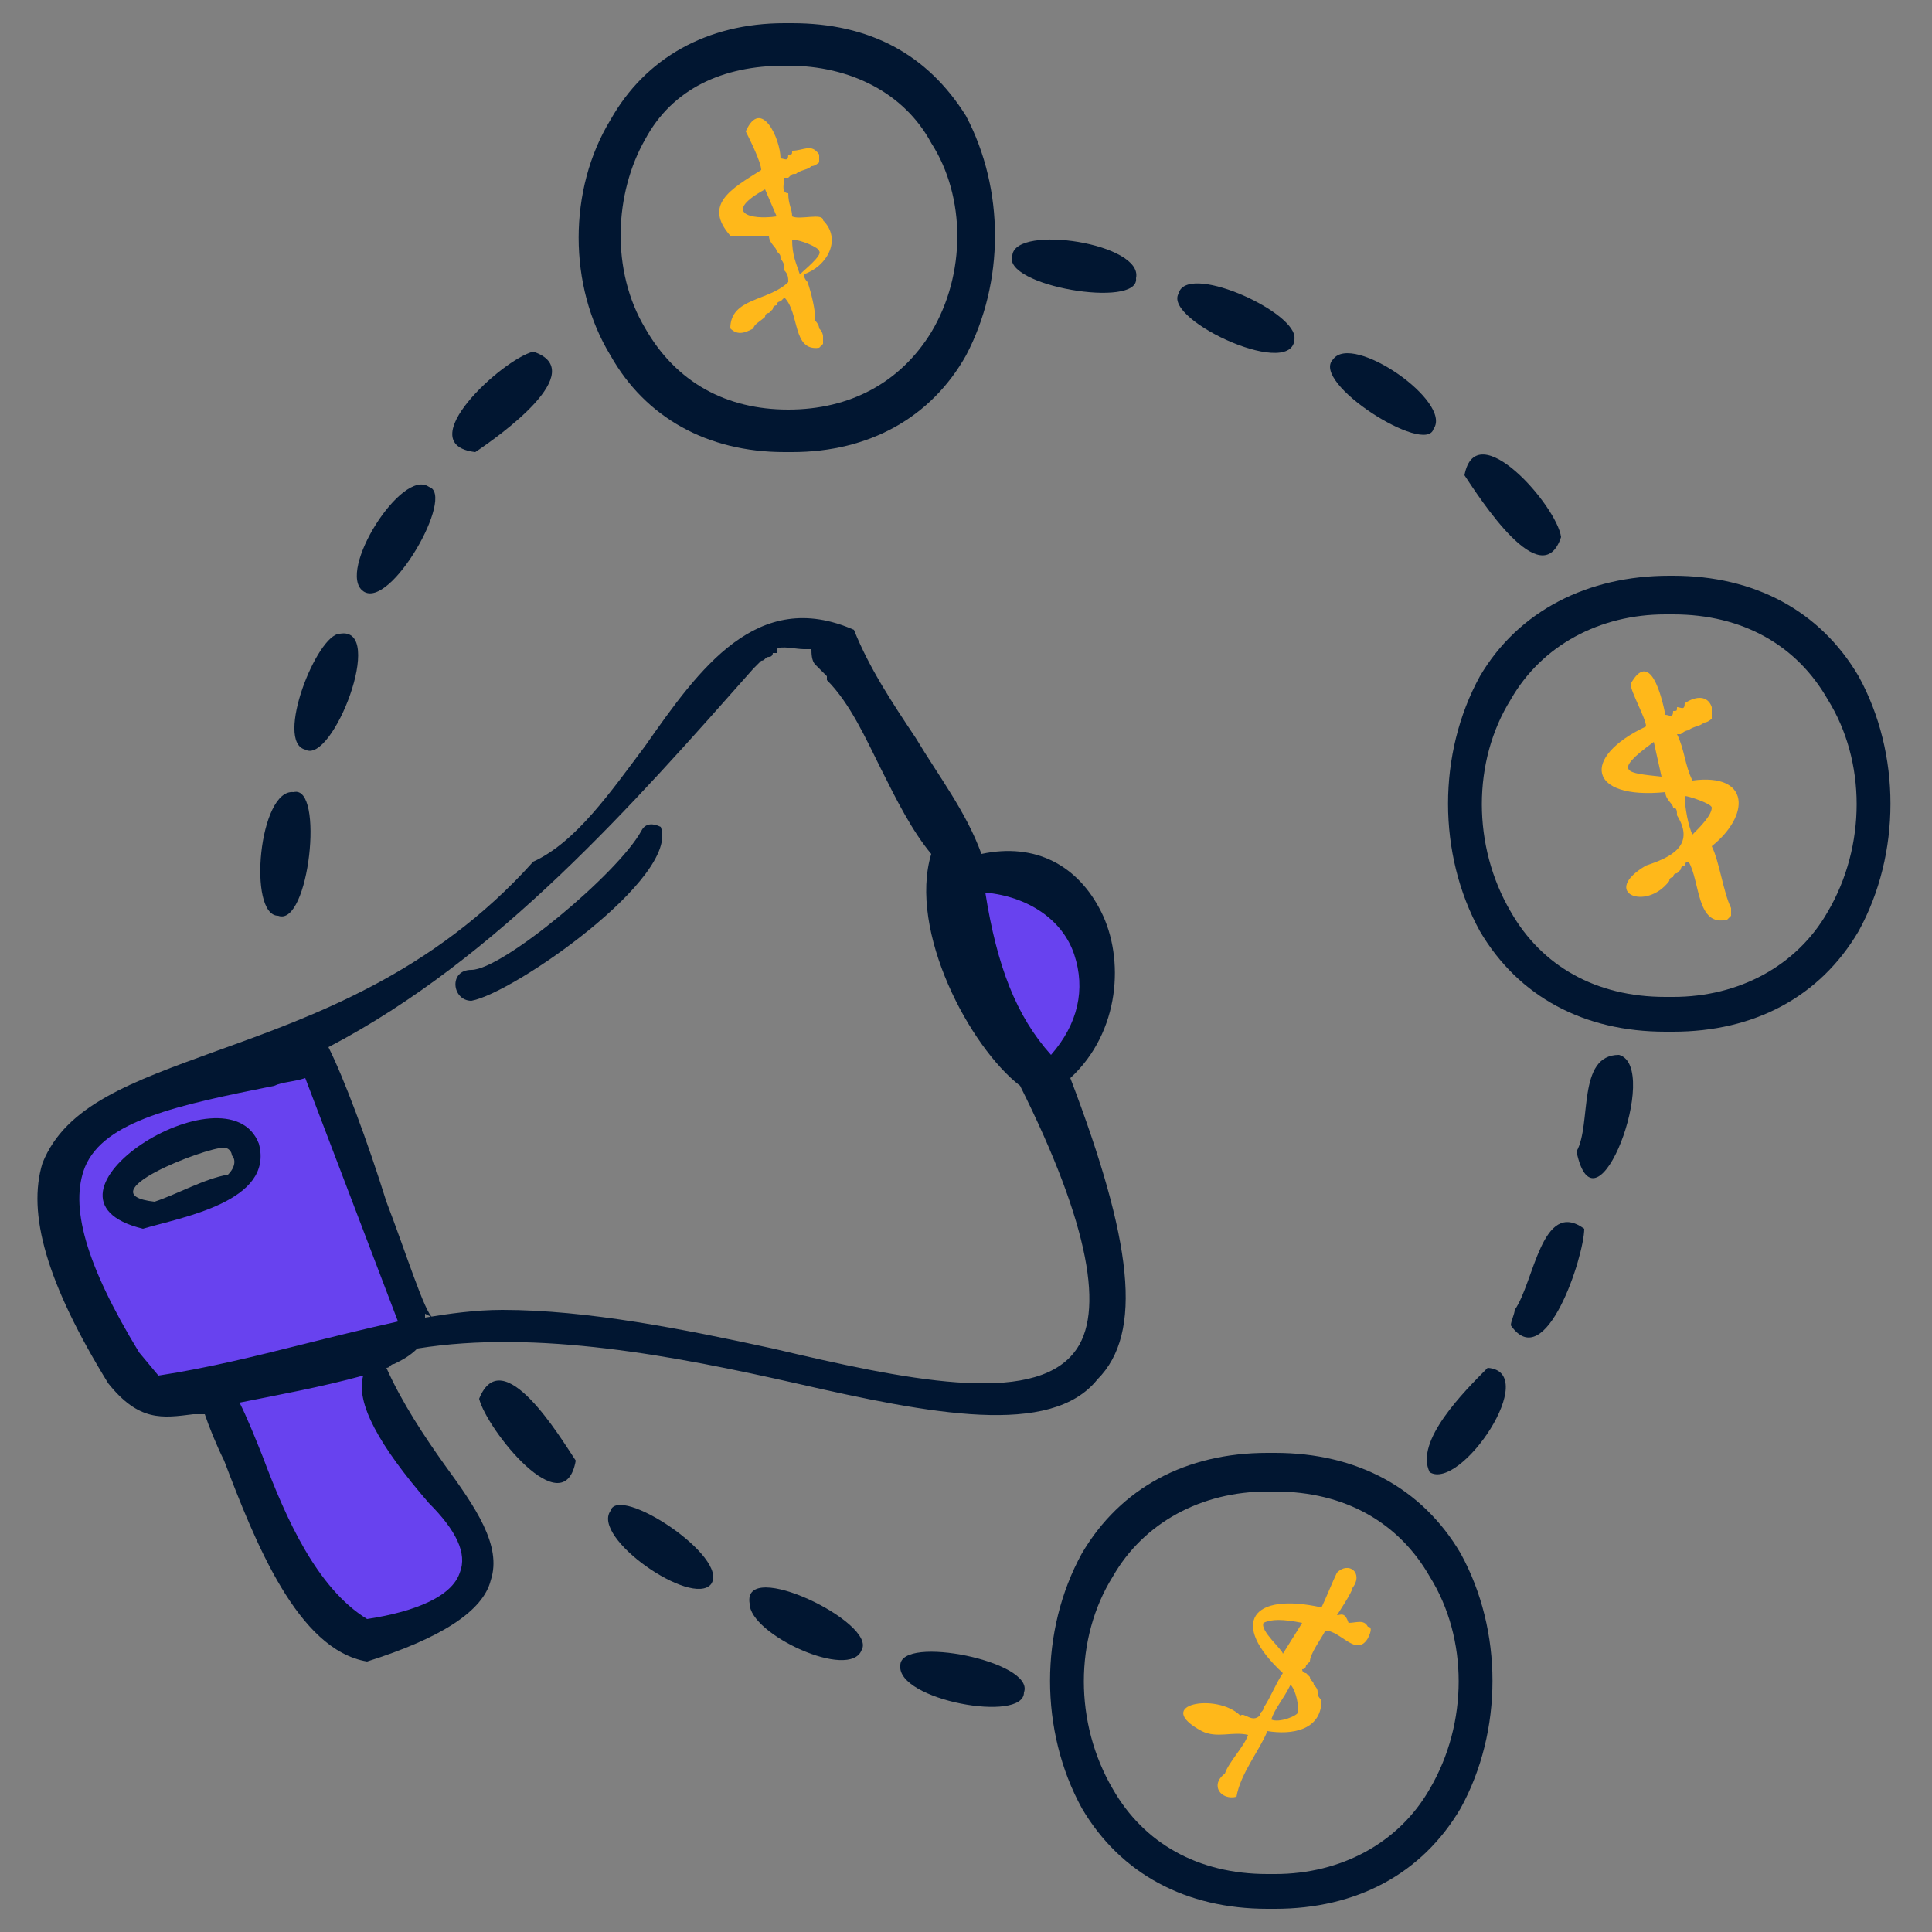
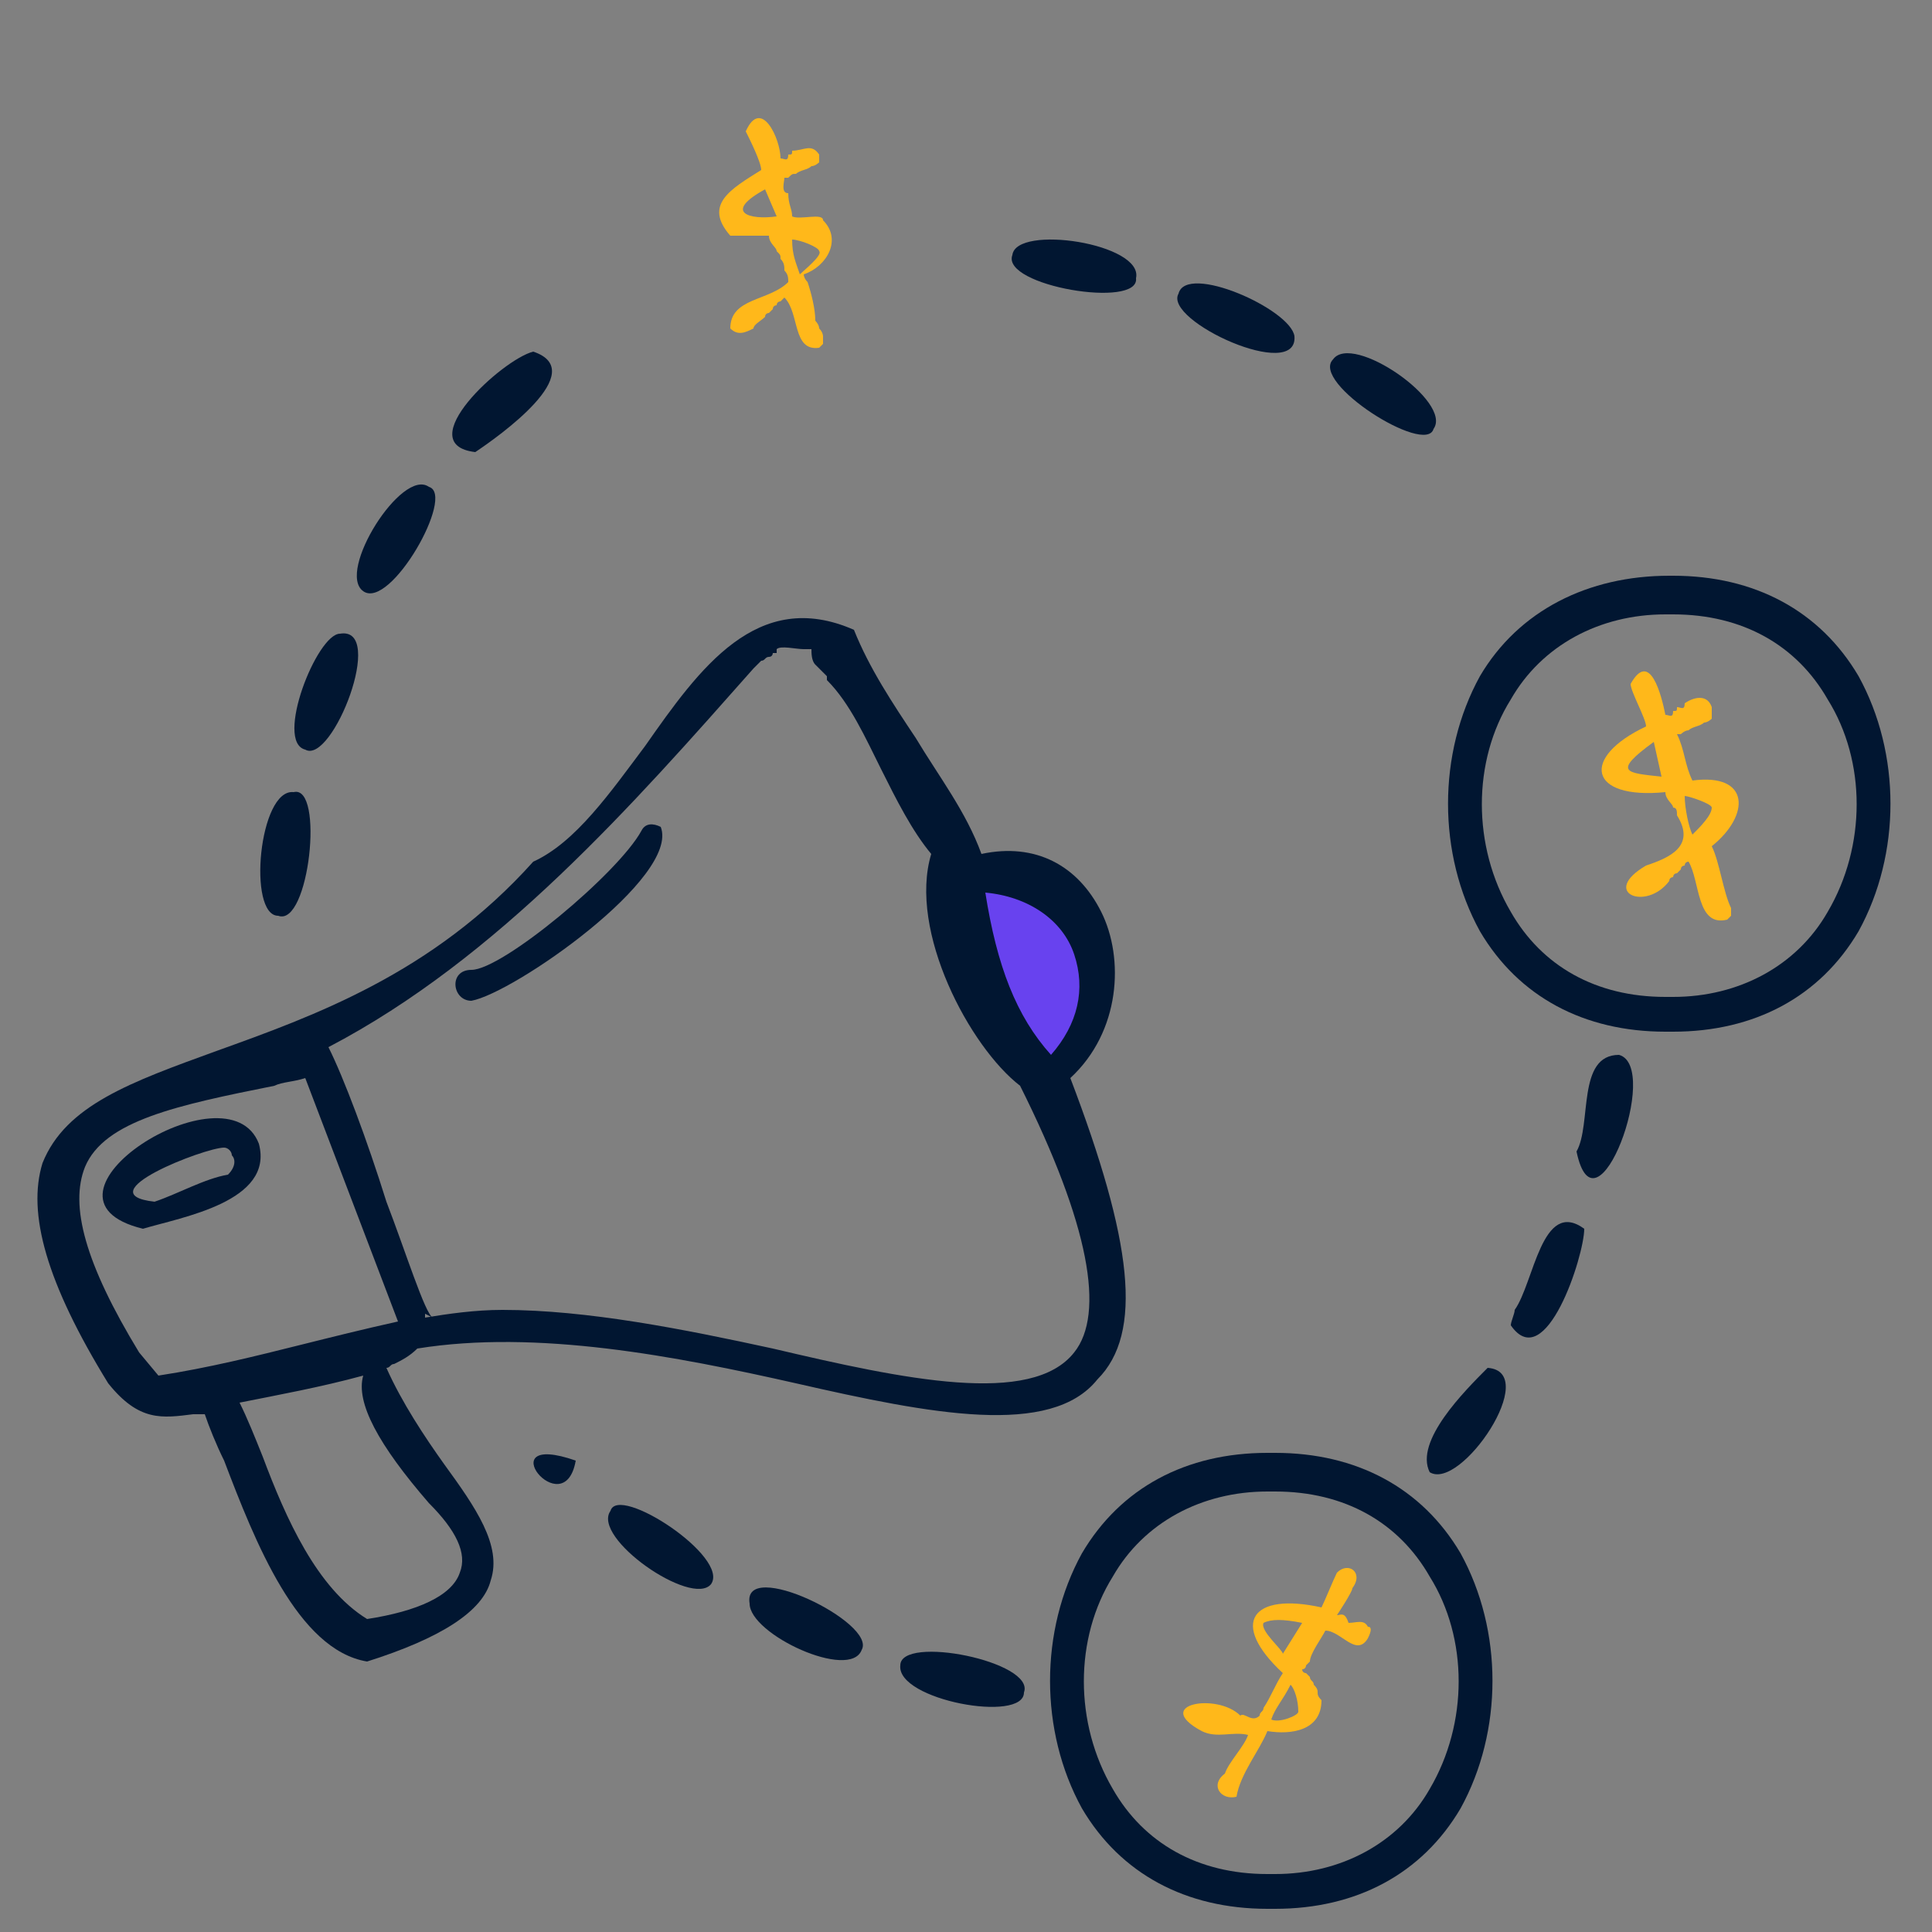
<svg xmlns="http://www.w3.org/2000/svg" version="1.1" id="Layer_1" x="0px" y="0px" viewBox="0 0 50 50" style="enable-background:new 0 0 50 50;" xml:space="preserve">
  <rect x="0" y="0" width="50" height="50" fill="#808080" stroke="none" />
  <style type="text/css">
	.st0{fill-rule:evenodd;clip-rule:evenodd;fill:#6842EF;}
	.st1{fill-rule:evenodd;clip-rule:evenodd;fill:#FCFCFC;}
	.st2{fill:#011631;}
	.st3{fill:#FFB81A;}
</style>
  <g>
    <g>
      <g>
-         <path class="st0" d="M9.5,36c0-0.4,0.8-1.4,1.3-1.8l-2.6-7c-1.5,1-5.9,0.2-6.6,3.2c0.3,4.2,1.5,5.7,3.9,5.5     c0.9,2.4,2,5.9,4.2,6.3c1.1-0.3,3.3-0.6,2.6-2.1C11.6,38.7,10.3,37.6,9.5,36z M6,30.6c-0.7,0.3-1.2,0.5-1.9,0.8     c-0.9,0.4-1.4-0.7-0.5-1.2C4.3,29.6,7.7,28.7,6,30.6z" />
        <path class="st0" d="M24.8,22.6c0.2,1.7,0.9,4.2,2.4,5.4C28.7,27,29.5,22.8,24.8,22.6z" />
      </g>
      <path class="st1" d="M16.9,21.8c-0.6,1.1-3.8,3.7-4.7,3.8" />
    </g>
    <g>
      <path class="st2" d="M27.7,27.9c1.3-1.2,1.4-3.1,0.8-4.3c-0.6-1.2-1.7-1.8-3.1-1.5c-0.4-1.1-1.1-2-1.7-3c-0.6-0.9-1.2-1.8-1.6-2.8    l0,0l0,0c-2.5-1.1-4,1-5.4,3c-0.9,1.2-1.8,2.5-2.9,3l0,0c-2.6,2.9-5.7,4-8.2,4.9c-2.2,0.8-3.9,1.4-4.5,2.9    c-0.4,1.3,0.1,3.1,1.7,5.7c0.8,1,1.4,0.9,2.2,0.8c0.1,0,0.2,0,0.3,0c0.1,0.3,0.3,0.8,0.5,1.2c0.8,2.1,1.9,4.9,3.7,5.2l0,0l0,0    c1.9-0.6,3-1.3,3.2-2.1c0.3-0.9-0.4-1.9-1.2-3c-0.5-0.7-1.1-1.6-1.5-2.5c0.1,0,0.1-0.1,0.2-0.1c0.2-0.1,0.4-0.2,0.6-0.4    c3.1-0.5,6.7,0.2,9.8,0.9c3.5,0.8,6.6,1.4,7.8-0.1C29.6,34.5,29.3,32.1,27.7,27.9z M11.2,34.1c-0.2-0.1-0.7-1.7-1.2-3    c-0.5-1.6-1.1-3.2-1.5-4c4.4-2.3,7.9-6.3,11-9.8l0.2-0.2c0.1,0,0.1-0.1,0.2-0.1c0.1,0,0.1-0.1,0.1-0.1l0.1,0v-0.1h0l0,0    c0.1-0.1,0.5,0,0.7,0c0.1,0,0.1,0,0.2,0c0,0.1,0,0.3,0.1,0.4l0,0h0v0l0.3,0.3v0.1l0,0c0.6,0.6,1,1.5,1.4,2.3    c0.4,0.8,0.8,1.6,1.3,2.2c-0.6,2,1,5,2.3,6c1.8,3.6,2.2,5.9,1.4,6.9c-1.1,1.4-4.4,0.7-7.8-0.1c-2.3-0.5-4.8-1-7-1    c-0.7,0-1.4,0.1-2,0.2c0,0,0-0.1,0-0.1L11.2,34.1L11.2,34.1z M25.5,23.1c1.1,0.1,2,0.7,2.3,1.6c0.3,0.9,0.1,1.8-0.6,2.6    C26.3,26.3,25.8,25,25.5,23.1z M11.1,38.9L11.1,38.9c0.7,0.7,1,1.3,0.8,1.8c-0.2,0.6-1.1,1-2.4,1.2c-1.3-0.8-2.1-2.6-2.7-4.2    c-0.2-0.5-0.4-1-0.6-1.4c1-0.2,2.1-0.4,3.2-0.7C9.2,36.3,9.8,37.4,11.1,38.9z M10.3,34.2c-0.9,0.2-1.7,0.4-2.5,0.6    c-1.2,0.3-2.4,0.6-3.7,0.8l-0.5-0.6c-1.4-2.3-1.8-3.8-1.4-4.8c0.5-1.2,2.4-1.6,4.9-2.1c0.2-0.1,0.5-0.1,0.8-0.2L10.3,34.2z" />
      <path class="st2" d="M3.7,31.8c1-0.3,3.4-0.7,3-2.2C5.9,27.5,0.4,31,3.7,31.8z M5.9,30.4c-0.6,0.1-1.3,0.5-1.9,0.7    c-1.8-0.2,1.3-1.4,1.8-1.4c0.1,0,0.2,0.1,0.2,0.2C6.1,30,6.1,30.2,5.9,30.4z" />
      <path class="st2" d="M12.2,25.9c1.1-0.2,5.4-3.2,4.9-4.5c-0.2-0.1-0.4-0.1-0.5,0.1c-0.6,1.1-3.6,3.6-4.4,3.6    C11.6,25.1,11.7,25.9,12.2,25.9z" />
      <g>
-         <path class="st2" d="M20.5,0.6c-0.1,0-0.1,0-0.2,0c-2,0-3.6,0.9-4.5,2.5c-1.1,1.8-1.1,4.3,0,6.1c0.9,1.6,2.5,2.5,4.5,2.5     c0.1,0,0.1,0,0.2,0c2,0,3.6-0.9,4.5-2.5C26,7.3,26,4.9,25,3C24,1.4,22.5,0.6,20.5,0.6z M24.1,8.6c-0.8,1.3-2.1,2-3.7,2     c-1.6,0-2.9-0.7-3.7-2.1c-0.9-1.5-0.8-3.5,0-4.9c0.7-1.3,2-1.9,3.6-1.9c0,0,0.1,0,0.1,0h0c1.6,0,3,0.7,3.7,2     C25,5.1,25,7.1,24.1,8.6z" />
        <path class="st2" d="M48.1,17.5c-1-1.7-2.7-2.6-4.8-2.6c0,0-0.1,0-0.1,0c-2.1,0-3.9,0.9-4.9,2.6c-1.1,2-1.1,4.6,0,6.6     c1,1.7,2.7,2.6,4.8,2.6c0.1,0,0.1,0,0.2,0c2.1,0,3.8-0.9,4.8-2.6C49.2,22.1,49.2,19.5,48.1,17.5z M47.3,23.6     c-0.8,1.4-2.3,2.2-4,2.2c0,0-0.1,0-0.1,0h0h0c0,0-0.1,0-0.1,0c-1.8,0-3.2-0.8-4-2.2c-1-1.7-1-3.9,0-5.5c0.8-1.4,2.3-2.2,4-2.2     c0.1,0,0.1,0,0.2,0c1.8,0,3.2,0.8,4,2.2C48.3,19.7,48.3,21.9,47.3,23.6z" />
        <path class="st2" d="M33,37.6c-0.1,0-0.1,0-0.2,0c-2.1,0-3.8,0.9-4.8,2.6c-1.1,2-1.1,4.6,0,6.6c1,1.7,2.7,2.6,4.8,2.6     c0.1,0,0.1,0,0.2,0c2.1,0,3.8-0.9,4.8-2.6c1.1-2,1.1-4.6,0-6.6C36.8,38.5,35.1,37.6,33,37.6z M37,46.3c-0.8,1.4-2.3,2.2-4,2.2     c0,0-0.1,0-0.1,0h0h0c0,0-0.1,0-0.1,0c-1.8,0-3.2-0.8-4-2.2c-1-1.7-1-3.9,0-5.5c0.8-1.4,2.3-2.2,4-2.2c0.1,0,0.1,0,0.2,0     c1.8,0,3.2,0.8,4,2.2C38,42.4,38,44.6,37,46.3z" />
      </g>
    </g>
    <g>
      <path class="st3" d="M21.3,5.7c0-0.2-0.6,0-0.8-0.1c0-0.2-0.1-0.3-0.1-0.6c-0.2,0-0.1-0.3-0.1-0.4h0.1c0.1-0.1,0.1-0.1,0.2-0.1    c0.1-0.1,0.3-0.1,0.4-0.2c0.1,0,0.2-0.1,0.2-0.1s0-0.1,0-0.2c-0.2-0.3-0.4-0.1-0.7-0.1c0,0.1,0,0.1-0.1,0.1c0,0.2-0.1,0.1-0.2,0.1    c0-0.5-0.5-1.6-0.9-0.7c0.1,0.2,0.4,0.8,0.4,1c-0.8,0.5-1.5,0.9-0.8,1.7c0.2,0,0.9,0,1,0c0,0.2,0.2,0.3,0.2,0.4    c0.1,0.1,0.1,0.1,0.1,0.2c0.1,0.1,0.1,0.2,0.1,0.3c0.1,0.1,0.1,0.2,0.1,0.3c-0.5,0.5-1.5,0.4-1.5,1.2c0.2,0.2,0.4,0.1,0.6,0    c0-0.1,0.2-0.2,0.3-0.3c0-0.1,0.1-0.1,0.1-0.1L20,8c0-0.1,0.1-0.1,0.1-0.1c0-0.1,0.1-0.1,0.1-0.1c0.1-0.1,0.1-0.1,0.1-0.1    c0.4,0.4,0.2,1.4,0.9,1.3c0.1-0.1,0.1-0.1,0.1-0.1c0-0.1,0-0.1,0-0.1c0-0.1,0-0.1,0-0.1s0-0.1-0.1-0.2c0-0.1-0.1-0.2-0.1-0.2    c0-0.3-0.1-0.7-0.2-1c-0.1-0.1-0.1-0.2-0.1-0.2C21.4,6.9,21.8,6.2,21.3,5.7z M19.8,4.9l0.3,0.7C19.4,5.7,18.7,5.5,19.8,4.9z     M20.7,7.1c-0.1-0.3-0.2-0.5-0.2-0.9c0.2,0,0.7,0.2,0.7,0.3C21.3,6.6,20.8,7,20.7,7.1z" />
      <path class="st3" d="M43.8,20.2c-0.2-0.4-0.2-0.8-0.4-1.2c0,0,0,0,0.1,0c0,0,0.1-0.1,0.2-0.1c0.1-0.1,0.3-0.1,0.4-0.2    c0.1,0,0.2-0.1,0.2-0.1c0-0.1,0-0.2,0-0.3c-0.1-0.3-0.4-0.3-0.7-0.1c0,0.2-0.1,0.1-0.2,0.1c0,0.1,0,0.1-0.1,0.1    c0,0.2-0.1,0.1-0.2,0.1c-0.1-0.5-0.4-1.7-0.9-0.8c0,0.2,0.4,0.9,0.4,1.1c-1.7,0.8-1.5,1.9,0.5,1.7c0,0.2,0.2,0.3,0.2,0.4    c0.1,0,0.1,0.1,0.1,0.2c0.5,0.8-0.2,1.1-0.8,1.3c-1.2,0.7,0,1.2,0.6,0.4c0-0.1,0.1-0.1,0.1-0.1s0-0.1,0.1-0.1l0.1-0.1    c0-0.1,0.1-0.1,0.1-0.1c0-0.1,0.1-0.1,0.1-0.1c0.3,0.5,0.2,1.7,1,1.5c0.1-0.1,0.1-0.1,0.1-0.1v-0.2c-0.2-0.4-0.3-1.2-0.5-1.6    C45.3,21.1,45.3,20,43.8,20.2z M42.8,19.2l0.2,0.9C42.1,20,41.7,20,42.8,19.2z M43.8,21.6c-0.1-0.2-0.2-0.7-0.2-1    c0.1,0,0.7,0.2,0.7,0.3C44.3,21.1,44,21.4,43.8,21.6z" />
      <path class="st3" d="M34.9,42C34.9,41.9,34.9,41.9,34.9,42c-0.1-0.3-0.2-0.2-0.3-0.2c0,0,0.4-0.6,0.4-0.7c0.3-0.4-0.1-0.7-0.4-0.4    c-0.1,0.2-0.3,0.7-0.4,0.9c-1.8-0.4-2.4,0.4-1,1.7c-0.2,0.3-0.3,0.6-0.5,0.9c0,0.1-0.1,0.1-0.1,0.2c-0.2,0.2-0.4-0.1-0.5,0    c-0.6-0.6-2.3-0.3-1,0.4c0.4,0.2,0.8,0,1.2,0.1c-0.1,0.3-0.5,0.7-0.6,1c-0.4,0.3-0.1,0.7,0.3,0.6c0.1-0.6,0.6-1.2,0.8-1.7    c0.6,0.1,1.4,0,1.4-0.8c-0.2-0.2,0-0.2-0.2-0.4c0-0.1-0.1-0.1-0.1-0.2l-0.1-0.1c0,0-0.1,0-0.1-0.1c0.1,0,0.1-0.1,0.1-0.1l0.1-0.1    c0-0.2,0.3-0.6,0.4-0.8c0.4,0,0.8,0.7,1.1,0.2c0.1-0.2,0.1-0.3,0-0.3C35.3,41.9,35.1,42,34.9,42z M32.9,44.5    c0.1-0.3,0.3-0.5,0.5-0.9c0.1,0.1,0.2,0.4,0.2,0.7C33.6,44.4,33.1,44.6,32.9,44.5z M33.2,42.8c0-0.1-0.6-0.6-0.5-0.8    c0.2-0.1,0.5-0.1,1,0L33.2,42.8z" />
    </g>
  </g>
  <g>
    <g>
      <path class="st2" d="M39.1,34.3c0.9,1.3,1.9-1.8,1.9-2.5c-1.1-0.8-1.3,1.4-1.8,2.1C39.2,34,39.1,34.2,39.1,34.3z" />
      <path class="st2" d="M40.8,29.8c0.5,2.4,2.2-2.2,1.1-2.5C40.8,27.3,41.2,29.1,40.8,29.8z" />
      <path class="st2" d="M37,38.1c0.8,0.5,2.9-2.6,1.5-2.7C37.9,36,36.6,37.3,37,38.1z" />
    </g>
    <g>
      <path class="st2" d="M37.1,11.1c0.5-0.7-2.1-2.5-2.6-1.8C33.9,9.9,36.9,11.8,37.1,11.1z" />
-       <path class="st2" d="M37.9,12.3c0.4,0.6,2,3.1,2.5,1.6C40.3,13.1,38.2,10.7,37.9,12.3z" />
      <path class="st2" d="M26.2,6.6c-0.3,0.8,3.3,1.4,3.2,0.6C29.6,6.3,26.3,5.8,26.2,6.6z" />
      <path class="st2" d="M30.5,7.6c-0.4,0.7,3.1,2.3,3,1.1C33.4,8,30.7,6.8,30.5,7.6z" />
    </g>
    <g>
      <path class="st2" d="M15.8,39.1c-0.5,0.7,2.1,2.5,2.6,1.9C18.9,40.3,16,38.4,15.8,39.1z" />
-       <path class="st2" d="M14.9,37.8c-0.4-0.6-1.9-3.1-2.5-1.6C12.6,37,14.6,39.5,14.9,37.8z" />
+       <path class="st2" d="M14.9,37.8C12.6,37,14.6,39.5,14.9,37.8z" />
      <path class="st2" d="M26.5,43.8c0.3-0.8-3.2-1.5-3.2-0.7C23.2,44,26.5,44.6,26.5,43.8z" />
      <path class="st2" d="M22.3,42.7c0.4-0.7-3.1-2.4-2.9-1.2C19.4,42.3,22,43.5,22.3,42.7z" />
    </g>
    <g>
      <path class="st2" d="M11.1,12.6c-0.7-0.5-2.4,2.2-1.7,2.7C10.1,15.8,11.8,12.8,11.1,12.6z" />
      <path class="st2" d="M12.3,11.7c0.6-0.4,3-2.1,1.5-2.6C13,9.3,10.6,11.5,12.3,11.7z" />
      <path class="st2" d="M7.2,23.7C8,24,8.4,20.3,7.6,20.5C6.7,20.4,6.4,23.7,7.2,23.7z" />
      <path class="st2" d="M7.9,19.4c0.7,0.4,2.1-3.2,0.9-3C8.2,16.4,7.1,19.2,7.9,19.4z" />
    </g>
  </g>
</svg>